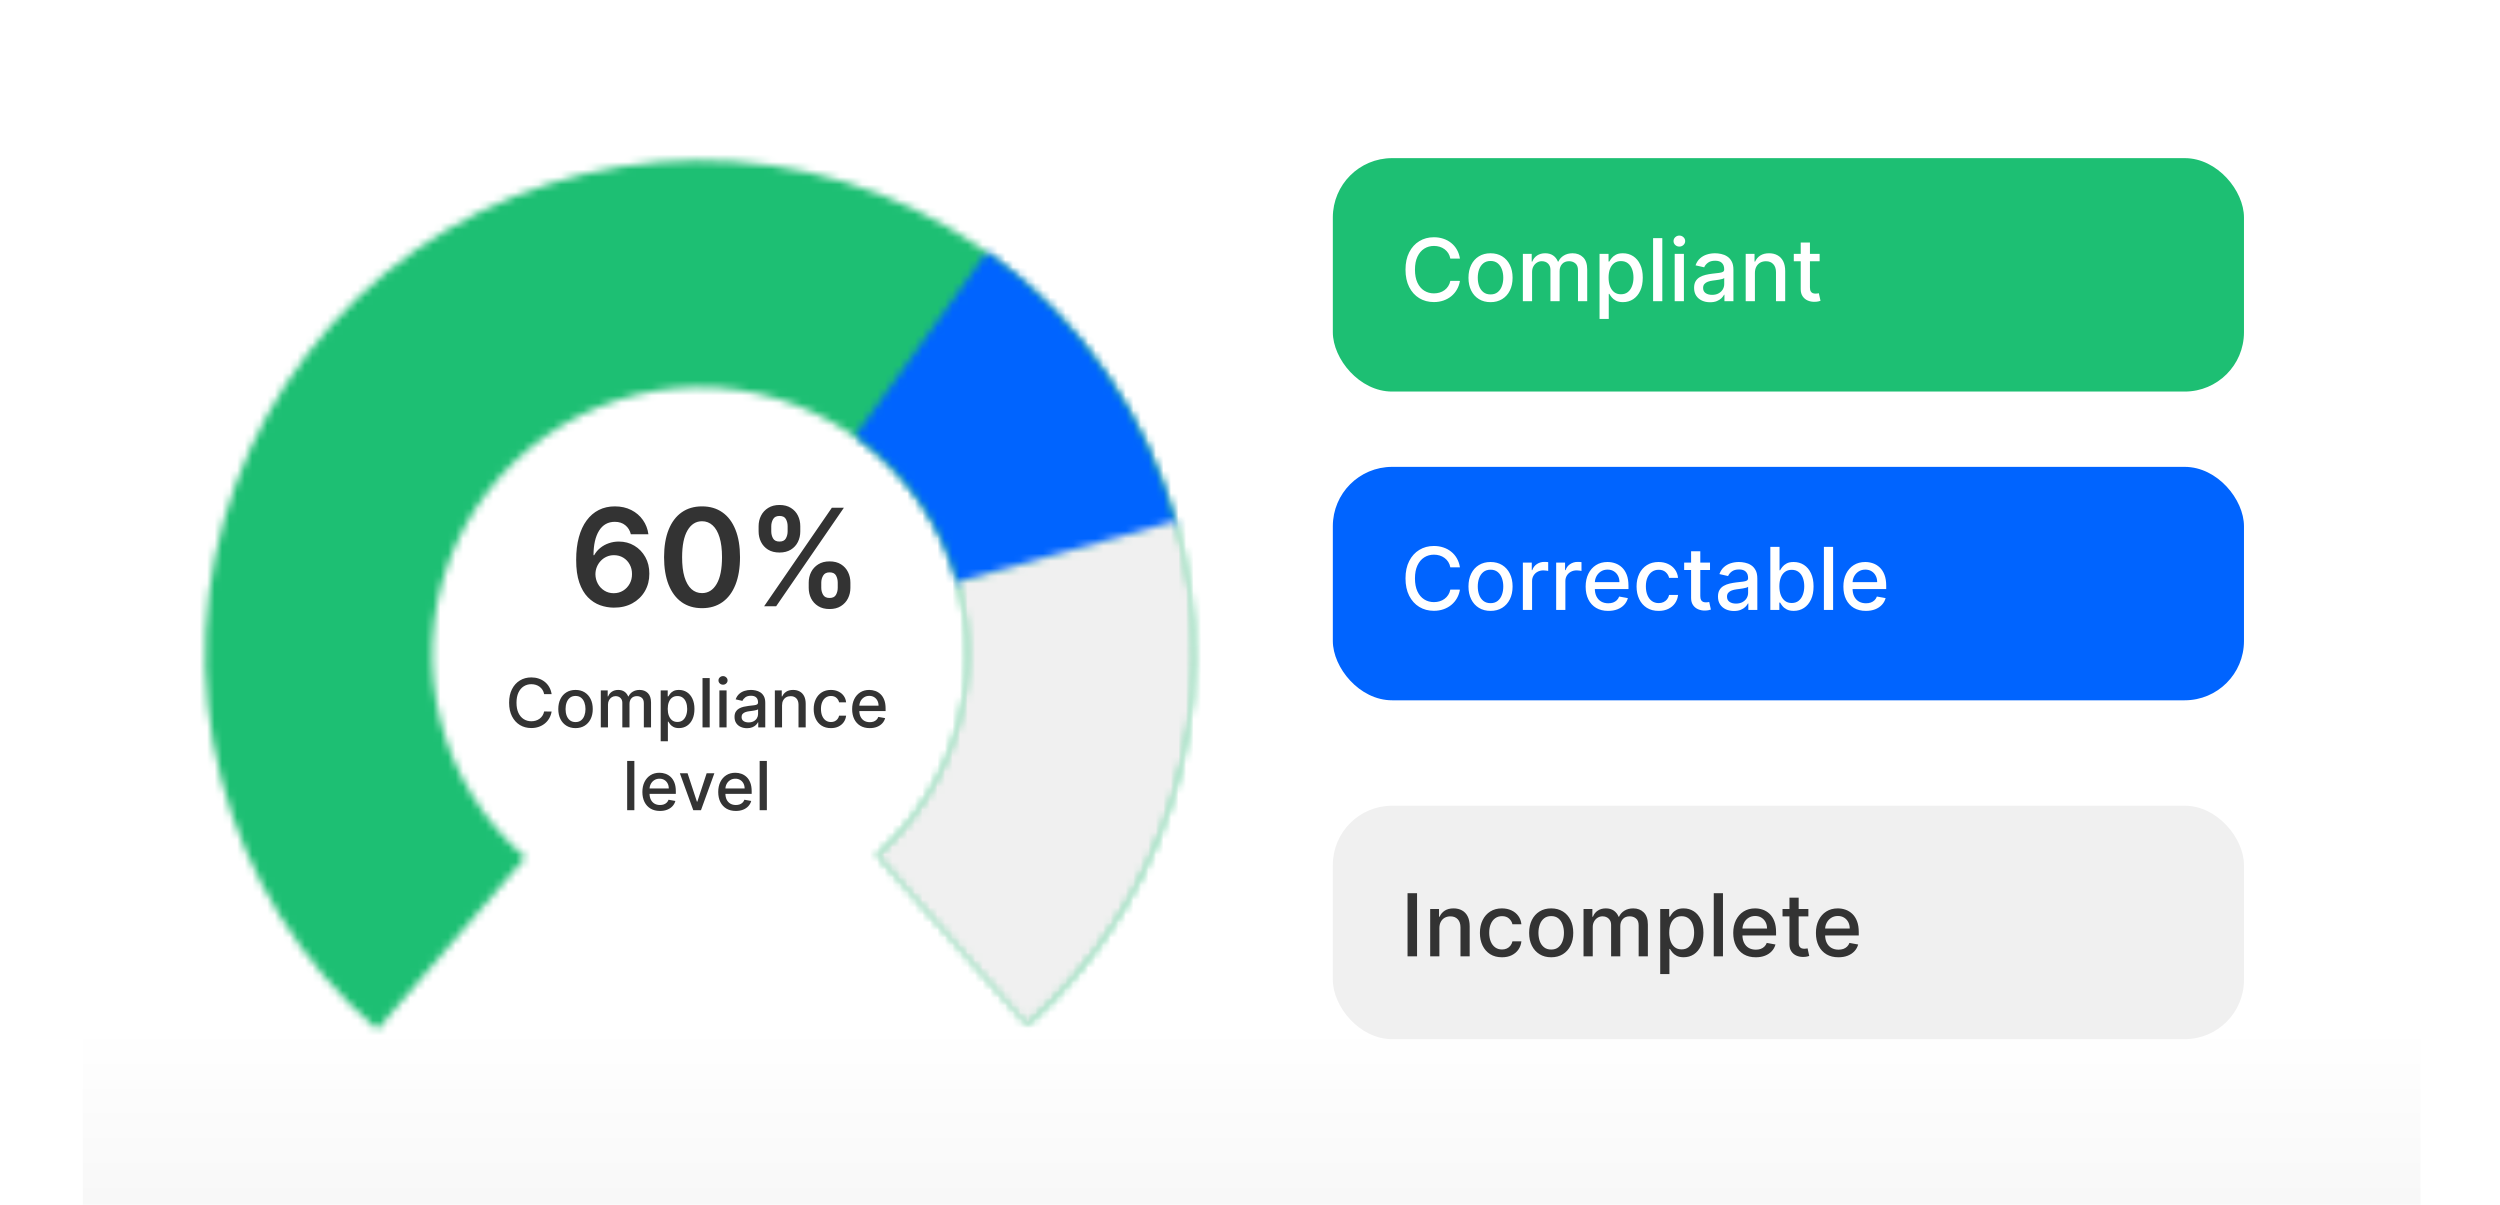
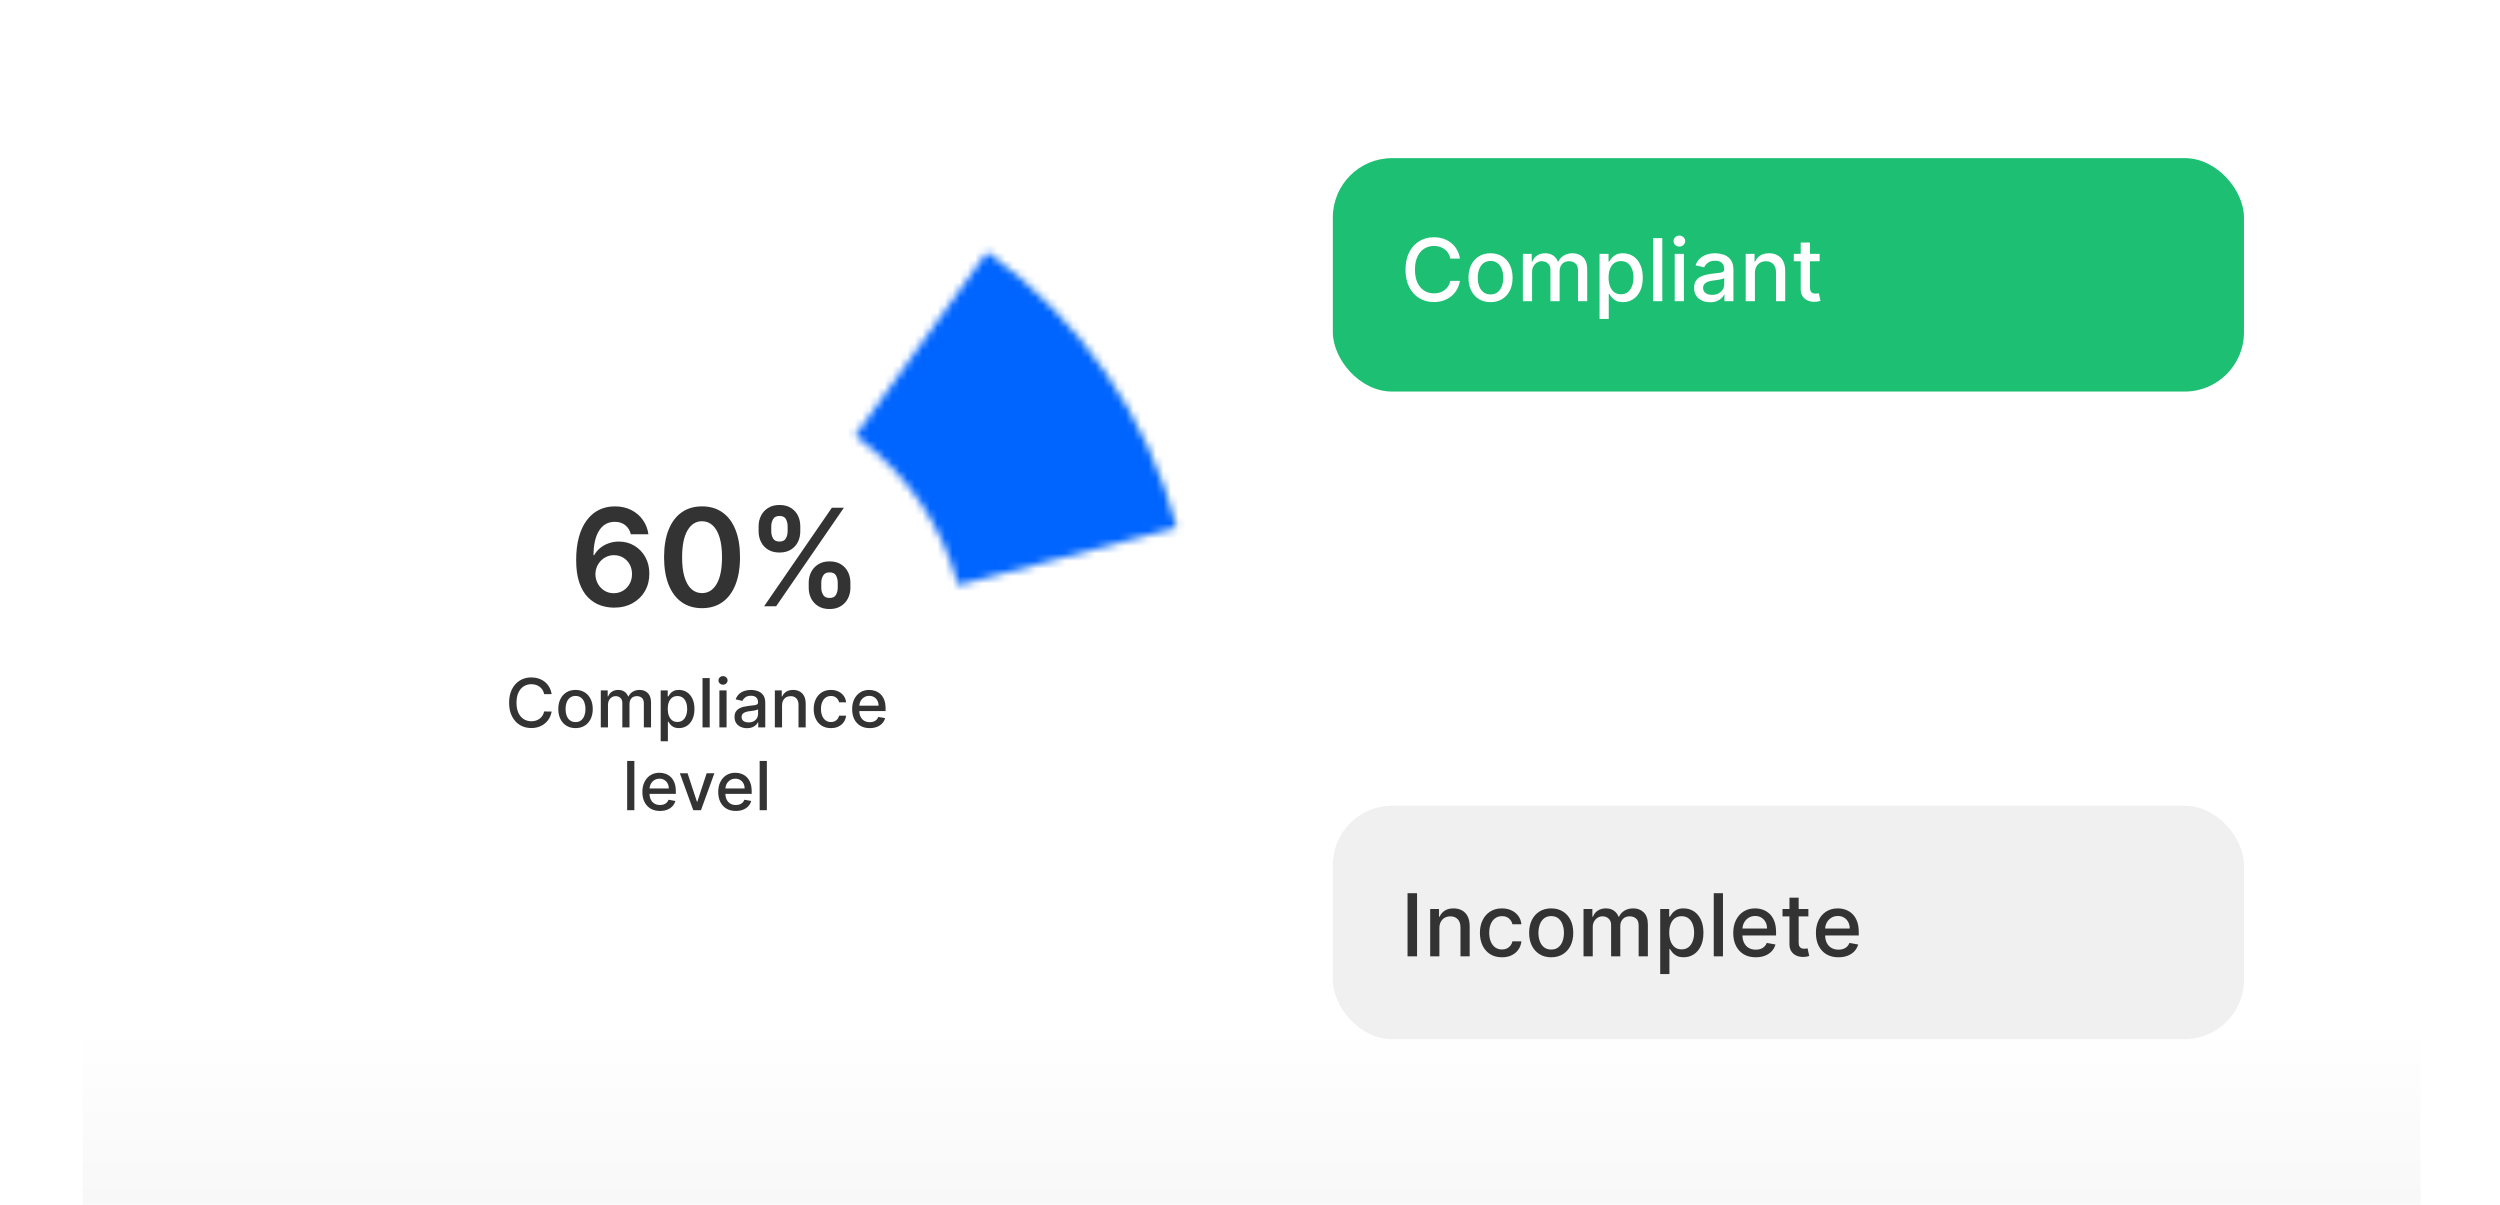
<svg xmlns="http://www.w3.org/2000/svg" width="332" height="160" viewBox="0 0 332 160" fill="none">
  <g filter="url(#filter0_d_2005_294)">
    <path d="M11 17.873C11 13.525 14.525 10 18.873 10L313.57 10C317.918 10 321.443 13.525 321.443 17.873V160H11L11 17.873Z" fill="url(#paint0_linear_2005_294)" />
  </g>
  <rect x="177" y="21" width="121" height="31" rx="7.873" fill="#1DBF73" />
-   <rect x="177" y="62" width="121" height="31" rx="7.873" fill="#0064FF" />
  <rect x="177" y="107" width="121" height="31" rx="7.873" fill="#F0F0F0" />
  <path d="M81.514 80.695C80.888 80.691 80.276 80.582 79.68 80.369C79.083 80.152 78.546 79.8 78.069 79.314C77.591 78.824 77.212 78.174 76.931 77.365C76.65 76.551 76.511 75.543 76.515 74.341C76.515 73.221 76.635 72.221 76.873 71.344C77.112 70.466 77.455 69.724 77.903 69.119C78.35 68.51 78.889 68.045 79.52 67.726C80.155 67.406 80.864 67.246 81.648 67.246C82.471 67.246 83.199 67.408 83.834 67.732C84.474 68.056 84.989 68.499 85.381 69.062C85.773 69.62 86.016 70.251 86.11 70.954H83.777C83.657 70.451 83.412 70.05 83.042 69.752C82.675 69.449 82.211 69.298 81.648 69.298C80.741 69.298 80.042 69.692 79.552 70.481C79.066 71.269 78.821 72.351 78.817 73.728H78.906C79.115 73.353 79.385 73.031 79.718 72.763C80.05 72.494 80.425 72.287 80.843 72.142C81.265 71.993 81.71 71.919 82.179 71.919C82.946 71.919 83.634 72.102 84.243 72.469C84.857 72.835 85.343 73.34 85.701 73.983C86.059 74.623 86.236 75.356 86.231 76.182C86.236 77.043 86.04 77.817 85.643 78.503C85.247 79.184 84.695 79.721 83.988 80.113C83.28 80.505 82.456 80.699 81.514 80.695ZM81.501 78.778C81.966 78.778 82.381 78.665 82.748 78.439C83.114 78.213 83.404 77.908 83.617 77.525C83.83 77.141 83.934 76.711 83.93 76.233C83.934 75.765 83.832 75.341 83.623 74.961C83.419 74.582 83.135 74.282 82.773 74.06C82.411 73.839 81.998 73.728 81.533 73.728C81.188 73.728 80.866 73.794 80.568 73.926C80.27 74.058 80.01 74.241 79.788 74.476C79.567 74.706 79.392 74.974 79.264 75.281C79.14 75.584 79.076 75.907 79.072 76.253C79.076 76.709 79.183 77.128 79.392 77.512C79.601 77.895 79.888 78.202 80.255 78.432C80.621 78.662 81.037 78.778 81.501 78.778ZM93.231 80.765C92.178 80.765 91.275 80.499 90.52 79.966C89.77 79.43 89.193 78.656 88.788 77.646C88.388 76.632 88.187 75.411 88.187 73.983C88.192 72.556 88.394 71.341 88.795 70.34C89.199 69.334 89.777 68.567 90.527 68.039C91.281 67.51 92.182 67.246 93.231 67.246C94.279 67.246 95.18 67.51 95.934 68.039C96.689 68.567 97.266 69.334 97.667 70.34C98.072 71.346 98.274 72.56 98.274 73.983C98.274 75.415 98.072 76.638 97.667 77.653C97.266 78.662 96.689 79.434 95.934 79.966C95.184 80.499 94.283 80.765 93.231 80.765ZM93.231 78.765C94.049 78.765 94.694 78.362 95.167 77.557C95.645 76.747 95.883 75.556 95.883 73.983C95.883 72.944 95.775 72.07 95.557 71.363C95.34 70.655 95.033 70.123 94.637 69.765C94.241 69.403 93.772 69.221 93.231 69.221C92.417 69.221 91.773 69.626 91.3 70.436C90.827 71.241 90.589 72.424 90.584 73.983C90.58 75.028 90.684 75.905 90.897 76.617C91.115 77.329 91.422 77.865 91.818 78.228C92.214 78.586 92.685 78.765 93.231 78.765ZM107.397 78.062V77.371C107.397 76.864 107.504 76.397 107.717 75.971C107.934 75.545 108.249 75.202 108.663 74.942C109.076 74.682 109.577 74.552 110.165 74.552C110.77 74.552 111.277 74.682 111.686 74.942C112.095 75.198 112.404 75.539 112.613 75.965C112.826 76.391 112.933 76.86 112.933 77.371V78.062C112.933 78.569 112.826 79.035 112.613 79.461C112.4 79.888 112.087 80.231 111.673 80.49C111.264 80.751 110.761 80.88 110.165 80.88C109.568 80.88 109.063 80.751 108.65 80.49C108.237 80.231 107.923 79.888 107.71 79.461C107.501 79.035 107.397 78.569 107.397 78.062ZM109.065 77.371V78.062C109.065 78.398 109.146 78.707 109.308 78.988C109.47 79.27 109.756 79.41 110.165 79.41C110.578 79.41 110.862 79.272 111.015 78.995C111.173 78.714 111.251 78.403 111.251 78.062V77.371C111.251 77.03 111.177 76.719 111.028 76.438C110.879 76.153 110.591 76.01 110.165 76.01C109.764 76.01 109.481 76.153 109.315 76.438C109.148 76.719 109.065 77.03 109.065 77.371ZM100.743 70.57V69.88C100.743 69.368 100.852 68.9 101.069 68.474C101.286 68.047 101.602 67.707 102.015 67.451C102.428 67.191 102.929 67.061 103.517 67.061C104.118 67.061 104.623 67.191 105.032 67.451C105.445 67.707 105.756 68.047 105.965 68.474C106.174 68.9 106.278 69.368 106.278 69.88V70.57C106.278 71.082 106.172 71.55 105.959 71.976C105.75 72.398 105.439 72.737 105.026 72.993C104.612 73.248 104.109 73.376 103.517 73.376C102.916 73.376 102.409 73.248 101.996 72.993C101.587 72.737 101.276 72.396 101.062 71.97C100.849 71.544 100.743 71.077 100.743 70.57ZM102.424 69.88V70.57C102.424 70.911 102.503 71.222 102.661 71.503C102.822 71.78 103.108 71.919 103.517 71.919C103.926 71.919 104.207 71.78 104.361 71.503C104.518 71.222 104.597 70.911 104.597 70.57V69.88C104.597 69.539 104.523 69.228 104.374 68.947C104.224 68.661 103.939 68.518 103.517 68.518C103.112 68.518 102.829 68.661 102.667 68.947C102.505 69.232 102.424 69.543 102.424 69.88ZM101.472 80.516L110.472 67.425H112.07L103.07 80.516H101.472Z" fill="#333333" />
  <path d="M193.88 34.346H192.604C192.555 34.073 192.463 33.833 192.33 33.626C192.196 33.418 192.032 33.242 191.839 33.098C191.645 32.953 191.428 32.844 191.188 32.77C190.951 32.697 190.698 32.66 190.431 32.66C189.948 32.66 189.516 32.781 189.134 33.024C188.755 33.267 188.455 33.623 188.234 34.092C188.016 34.561 187.907 35.134 187.907 35.81C187.907 36.492 188.016 37.068 188.234 37.537C188.455 38.006 188.756 38.361 189.138 38.601C189.52 38.841 189.95 38.961 190.427 38.961C190.692 38.961 190.943 38.925 191.18 38.854C191.42 38.781 191.637 38.673 191.83 38.531C192.024 38.389 192.188 38.216 192.321 38.011C192.458 37.804 192.552 37.567 192.604 37.3L193.88 37.304C193.812 37.716 193.68 38.095 193.483 38.441C193.29 38.785 193.04 39.082 192.735 39.333C192.432 39.581 192.085 39.774 191.695 39.91C191.305 40.046 190.88 40.115 190.419 40.115C189.693 40.115 189.047 39.943 188.479 39.599C187.912 39.253 187.465 38.758 187.137 38.114C186.813 37.47 186.651 36.702 186.651 35.81C186.651 34.916 186.814 34.148 187.142 33.507C187.469 32.863 187.916 32.369 188.484 32.026C189.051 31.679 189.696 31.506 190.419 31.506C190.863 31.506 191.278 31.57 191.663 31.698C192.05 31.824 192.398 32.009 192.706 32.255C193.014 32.498 193.269 32.795 193.471 33.147C193.673 33.496 193.809 33.895 193.88 34.346ZM197.942 40.127C197.353 40.127 196.839 39.992 196.4 39.722C195.96 39.452 195.619 39.074 195.377 38.588C195.134 38.103 195.013 37.536 195.013 36.886C195.013 36.234 195.134 35.664 195.377 35.176C195.619 34.688 195.96 34.309 196.4 34.039C196.839 33.769 197.353 33.634 197.942 33.634C198.531 33.634 199.045 33.769 199.485 34.039C199.924 34.309 200.265 34.688 200.507 35.176C200.75 35.664 200.872 36.234 200.872 36.886C200.872 37.536 200.75 38.103 200.507 38.588C200.265 39.074 199.924 39.452 199.485 39.722C199.045 39.992 198.531 40.127 197.942 40.127ZM197.946 39.1C198.328 39.1 198.644 38.999 198.895 38.797C199.146 38.595 199.332 38.327 199.452 37.991C199.575 37.656 199.636 37.286 199.636 36.882C199.636 36.481 199.575 36.113 199.452 35.778C199.332 35.439 199.146 35.168 198.895 34.963C198.644 34.759 198.328 34.657 197.946 34.657C197.562 34.657 197.242 34.759 196.989 34.963C196.738 35.168 196.551 35.439 196.428 35.778C196.308 36.113 196.248 36.481 196.248 36.882C196.248 37.286 196.308 37.656 196.428 37.991C196.551 38.327 196.738 38.595 196.989 38.797C197.242 38.999 197.562 39.1 197.946 39.1ZM202.237 40V33.715H203.411V34.738H203.489C203.62 34.392 203.834 34.122 204.131 33.928C204.429 33.732 204.785 33.634 205.199 33.634C205.619 33.634 205.971 33.732 206.255 33.928C206.541 34.125 206.753 34.395 206.889 34.738H206.955C207.105 34.403 207.343 34.136 207.671 33.936C207.998 33.735 208.388 33.634 208.841 33.634C209.411 33.634 209.876 33.812 210.236 34.17C210.599 34.527 210.78 35.066 210.78 35.786V40H209.557V35.9C209.557 35.475 209.441 35.167 209.209 34.976C208.977 34.785 208.7 34.689 208.378 34.689C207.98 34.689 207.671 34.812 207.45 35.057C207.229 35.3 207.118 35.613 207.118 35.994V40H205.899V35.823C205.899 35.482 205.793 35.208 205.58 35C205.367 34.793 205.09 34.689 204.749 34.689C204.517 34.689 204.303 34.751 204.107 34.873C203.913 34.993 203.756 35.161 203.636 35.377C203.519 35.592 203.46 35.842 203.46 36.125V40H202.237ZM212.42 42.357V33.715H213.615V34.734H213.717C213.788 34.603 213.89 34.452 214.024 34.28C214.157 34.108 214.343 33.958 214.58 33.83C214.817 33.699 215.131 33.634 215.521 33.634C216.029 33.634 216.481 33.762 216.88 34.018C217.278 34.275 217.59 34.644 217.816 35.127C218.046 35.61 218.16 36.191 218.16 36.87C218.16 37.549 218.047 38.132 217.821 38.617C217.594 39.1 217.283 39.472 216.888 39.734C216.492 39.993 216.041 40.123 215.533 40.123C215.152 40.123 214.839 40.059 214.596 39.93C214.356 39.802 214.168 39.652 214.032 39.48C213.895 39.309 213.79 39.156 213.717 39.022H213.643V42.357H212.42ZM213.619 36.858C213.619 37.3 213.683 37.687 213.811 38.02C213.939 38.352 214.125 38.613 214.367 38.801C214.61 38.987 214.907 39.079 215.259 39.079C215.625 39.079 215.93 38.983 216.176 38.789C216.421 38.593 216.607 38.327 216.732 37.991C216.86 37.656 216.925 37.278 216.925 36.858C216.925 36.443 216.862 36.071 216.736 35.741C216.614 35.411 216.428 35.15 216.18 34.959C215.934 34.768 215.628 34.673 215.259 34.673C214.905 34.673 214.605 34.764 214.359 34.947C214.116 35.13 213.932 35.385 213.807 35.712C213.681 36.039 213.619 36.421 213.619 36.858ZM220.754 31.621V40H219.531V31.621H220.754ZM222.4 40V33.715H223.623V40H222.4ZM223.018 32.746C222.805 32.746 222.622 32.675 222.47 32.533C222.32 32.389 222.245 32.217 222.245 32.017C222.245 31.816 222.32 31.644 222.47 31.502C222.622 31.357 222.805 31.285 223.018 31.285C223.231 31.285 223.412 31.357 223.562 31.502C223.715 31.644 223.791 31.816 223.791 32.017C223.791 32.217 223.715 32.389 223.562 32.533C223.412 32.675 223.231 32.746 223.018 32.746ZM227.098 40.139C226.7 40.139 226.34 40.066 226.018 39.918C225.696 39.768 225.441 39.551 225.253 39.268C225.067 38.984 224.975 38.636 224.975 38.224C224.975 37.87 225.043 37.578 225.179 37.349C225.316 37.12 225.5 36.938 225.731 36.804C225.963 36.671 226.222 36.57 226.509 36.502C226.795 36.434 227.087 36.382 227.384 36.346C227.761 36.303 228.066 36.267 228.301 36.24C228.536 36.21 228.706 36.162 228.812 36.097C228.919 36.031 228.972 35.925 228.972 35.778V35.749C228.972 35.392 228.871 35.115 228.669 34.918C228.47 34.722 228.173 34.624 227.777 34.624C227.365 34.624 227.041 34.715 226.803 34.898C226.569 35.078 226.407 35.278 226.317 35.499L225.167 35.237C225.303 34.856 225.502 34.547 225.764 34.313C226.029 34.075 226.333 33.904 226.677 33.797C227.02 33.688 227.382 33.634 227.761 33.634C228.012 33.634 228.278 33.664 228.559 33.724C228.842 33.781 229.107 33.887 229.352 34.043C229.601 34.198 229.804 34.421 229.962 34.71C230.12 34.996 230.199 35.368 230.199 35.827V40H229.005V39.141H228.956C228.876 39.299 228.758 39.455 228.6 39.607C228.441 39.76 228.238 39.887 227.99 39.988C227.742 40.089 227.444 40.139 227.098 40.139ZM227.364 39.157C227.702 39.157 227.991 39.09 228.231 38.957C228.474 38.823 228.658 38.648 228.784 38.433C228.912 38.215 228.976 37.981 228.976 37.733V36.923C228.932 36.967 228.848 37.008 228.722 37.046C228.6 37.081 228.459 37.113 228.301 37.14C228.143 37.165 227.989 37.188 227.839 37.21C227.689 37.229 227.563 37.245 227.462 37.259C227.225 37.289 227.008 37.339 226.812 37.41C226.618 37.481 226.462 37.583 226.345 37.717C226.231 37.848 226.173 38.022 226.173 38.241C226.173 38.543 226.285 38.773 226.509 38.928C226.733 39.081 227.018 39.157 227.364 39.157ZM233.052 36.269V40H231.829V33.715H233.003V34.738H233.081C233.225 34.406 233.452 34.138 233.76 33.936C234.071 33.735 234.462 33.634 234.934 33.634C235.363 33.634 235.738 33.724 236.059 33.904C236.381 34.081 236.631 34.346 236.808 34.697C236.985 35.049 237.074 35.484 237.074 36.003V40H235.851V36.15C235.851 35.694 235.732 35.338 235.495 35.082C235.258 34.823 234.932 34.693 234.517 34.693C234.233 34.693 233.981 34.755 233.76 34.877C233.542 35 233.369 35.18 233.24 35.417C233.115 35.652 233.052 35.936 233.052 36.269ZM241.648 33.715V34.697H238.216V33.715H241.648ZM239.136 32.21H240.36V38.155C240.36 38.392 240.395 38.571 240.466 38.691C240.537 38.808 240.628 38.889 240.74 38.932C240.855 38.973 240.979 38.993 241.112 38.993C241.211 38.993 241.297 38.987 241.37 38.973C241.444 38.959 241.501 38.949 241.542 38.94L241.763 39.951C241.692 39.978 241.591 40.005 241.46 40.033C241.329 40.063 241.166 40.079 240.969 40.082C240.647 40.087 240.347 40.03 240.069 39.91C239.791 39.79 239.566 39.605 239.394 39.353C239.222 39.103 239.136 38.788 239.136 38.408V32.21Z" fill="white" />
  <path d="M193.88 75.346H192.604C192.555 75.073 192.463 74.833 192.33 74.626C192.196 74.418 192.032 74.242 191.839 74.098C191.645 73.953 191.428 73.844 191.188 73.77C190.951 73.697 190.698 73.66 190.431 73.66C189.948 73.66 189.516 73.781 189.134 74.024C188.755 74.267 188.455 74.623 188.234 75.092C188.016 75.561 187.907 76.134 187.907 76.81C187.907 77.492 188.016 78.068 188.234 78.537C188.455 79.006 188.756 79.361 189.138 79.601C189.52 79.841 189.95 79.961 190.427 79.961C190.692 79.961 190.943 79.925 191.18 79.854C191.42 79.781 191.637 79.673 191.83 79.531C192.024 79.389 192.188 79.216 192.321 79.011C192.458 78.804 192.552 78.567 192.604 78.3L193.88 78.304C193.812 78.716 193.68 79.095 193.483 79.441C193.29 79.785 193.04 80.082 192.735 80.333C192.432 80.581 192.085 80.774 191.695 80.91C191.305 81.046 190.88 81.115 190.419 81.115C189.693 81.115 189.047 80.943 188.479 80.599C187.912 80.253 187.465 79.757 187.137 79.114C186.813 78.47 186.651 77.702 186.651 76.81C186.651 75.916 186.814 75.148 187.142 74.507C187.469 73.863 187.916 73.369 188.484 73.026C189.051 72.679 189.696 72.506 190.419 72.506C190.863 72.506 191.278 72.57 191.663 72.698C192.05 72.824 192.398 73.009 192.706 73.255C193.014 73.498 193.269 73.795 193.471 74.147C193.673 74.496 193.809 74.895 193.88 75.346ZM197.942 81.127C197.353 81.127 196.839 80.992 196.4 80.722C195.96 80.452 195.619 80.074 195.377 79.588C195.134 79.103 195.013 78.536 195.013 77.886C195.013 77.234 195.134 76.664 195.377 76.176C195.619 75.688 195.96 75.309 196.4 75.039C196.839 74.769 197.353 74.634 197.942 74.634C198.531 74.634 199.045 74.769 199.485 75.039C199.924 75.309 200.265 75.688 200.507 76.176C200.75 76.664 200.872 77.234 200.872 77.886C200.872 78.536 200.75 79.103 200.507 79.588C200.265 80.074 199.924 80.452 199.485 80.722C199.045 80.992 198.531 81.127 197.942 81.127ZM197.946 80.1C198.328 80.1 198.644 79.999 198.895 79.797C199.146 79.595 199.332 79.327 199.452 78.991C199.575 78.656 199.636 78.286 199.636 77.882C199.636 77.481 199.575 77.113 199.452 76.778C199.332 76.439 199.146 76.168 198.895 75.963C198.644 75.759 198.328 75.656 197.946 75.656C197.562 75.656 197.242 75.759 196.989 75.963C196.738 76.168 196.551 76.439 196.428 76.778C196.308 77.113 196.248 77.481 196.248 77.882C196.248 78.286 196.308 78.656 196.428 78.991C196.551 79.327 196.738 79.595 196.989 79.797C197.242 79.999 197.562 80.1 197.946 80.1ZM202.237 81V74.716H203.42V75.714H203.485C203.6 75.376 203.801 75.11 204.091 74.916C204.382 74.72 204.712 74.621 205.081 74.621C205.157 74.621 205.247 74.624 205.351 74.629C205.457 74.635 205.54 74.642 205.6 74.65V75.82C205.551 75.806 205.464 75.791 205.338 75.775C205.213 75.756 205.088 75.746 204.962 75.746C204.673 75.746 204.415 75.808 204.189 75.931C203.965 76.051 203.788 76.218 203.657 76.434C203.526 76.647 203.46 76.889 203.46 77.162V81H202.237ZM206.659 81V74.716H207.841V75.714H207.907C208.021 75.376 208.223 75.11 208.512 74.916C208.804 74.72 209.134 74.621 209.503 74.621C209.579 74.621 209.669 74.624 209.773 74.629C209.879 74.635 209.962 74.642 210.022 74.65V75.82C209.973 75.806 209.886 75.791 209.76 75.775C209.635 75.756 209.509 75.746 209.384 75.746C209.095 75.746 208.837 75.808 208.611 75.931C208.387 76.051 208.21 76.218 208.079 76.434C207.948 76.647 207.882 76.889 207.882 77.162V81H206.659ZM213.564 81.127C212.945 81.127 212.412 80.995 211.965 80.73C211.52 80.463 211.176 80.088 210.934 79.605C210.694 79.119 210.574 78.551 210.574 77.899C210.574 77.255 210.694 76.688 210.934 76.197C211.176 75.706 211.515 75.322 211.948 75.047C212.385 74.771 212.895 74.634 213.478 74.634C213.833 74.634 214.177 74.692 214.51 74.81C214.842 74.927 215.141 75.111 215.406 75.362C215.67 75.613 215.879 75.939 216.032 76.34C216.184 76.738 216.261 77.222 216.261 77.792V78.226H211.265V77.309H215.062C215.062 76.988 214.996 76.703 214.865 76.454C214.735 76.203 214.55 76.006 214.313 75.861C214.079 75.716 213.803 75.644 213.487 75.644C213.143 75.644 212.843 75.729 212.587 75.898C212.333 76.064 212.136 76.282 211.997 76.552C211.861 76.82 211.793 77.11 211.793 77.424V78.14C211.793 78.56 211.866 78.917 212.014 79.212C212.164 79.507 212.372 79.732 212.64 79.887C212.907 80.04 213.219 80.116 213.577 80.116C213.809 80.116 214.02 80.084 214.211 80.018C214.402 79.95 214.567 79.849 214.706 79.715C214.845 79.582 214.951 79.417 215.025 79.22L216.183 79.429C216.09 79.77 215.924 80.069 215.684 80.325C215.446 80.579 215.148 80.776 214.788 80.918C214.43 81.057 214.023 81.127 213.564 81.127ZM220.265 81.127C219.657 81.127 219.133 80.989 218.694 80.714C218.258 80.435 217.922 80.052 217.688 79.564C217.453 79.076 217.336 78.516 217.336 77.886C217.336 77.248 217.456 76.685 217.696 76.197C217.936 75.706 218.274 75.322 218.71 75.047C219.147 74.771 219.661 74.634 220.253 74.634C220.73 74.634 221.156 74.722 221.53 74.9C221.903 75.074 222.205 75.32 222.434 75.636C222.666 75.953 222.803 76.322 222.847 76.745H221.656C221.591 76.45 221.441 76.197 221.206 75.984C220.974 75.771 220.663 75.665 220.273 75.665C219.932 75.665 219.634 75.755 219.377 75.935C219.124 76.112 218.926 76.366 218.784 76.696C218.642 77.023 218.571 77.41 218.571 77.858C218.571 78.316 218.641 78.712 218.78 79.044C218.919 79.377 219.116 79.635 219.369 79.818C219.626 80 219.927 80.092 220.273 80.092C220.505 80.092 220.715 80.049 220.904 79.965C221.094 79.878 221.254 79.754 221.382 79.593C221.513 79.432 221.605 79.238 221.656 79.011H222.847C222.803 79.418 222.671 79.781 222.45 80.1C222.229 80.419 221.933 80.67 221.562 80.853C221.194 81.035 220.762 81.127 220.265 81.127ZM227.089 74.716V75.697H223.656V74.716H227.089ZM224.577 73.21H225.8V79.155C225.8 79.392 225.835 79.571 225.906 79.691C225.977 79.808 226.069 79.888 226.181 79.932C226.295 79.973 226.419 79.993 226.553 79.993C226.651 79.993 226.737 79.987 226.811 79.973C226.884 79.959 226.942 79.948 226.982 79.94L227.203 80.951C227.132 80.978 227.032 81.005 226.901 81.033C226.77 81.063 226.606 81.079 226.41 81.082C226.088 81.087 225.788 81.03 225.51 80.91C225.231 80.79 225.006 80.605 224.834 80.353C224.663 80.103 224.577 79.788 224.577 79.408V73.21ZM230.271 81.139C229.873 81.139 229.513 81.066 229.191 80.918C228.869 80.768 228.614 80.551 228.426 80.268C228.24 79.984 228.148 79.636 228.148 79.224C228.148 78.87 228.216 78.578 228.352 78.349C228.488 78.12 228.673 77.938 228.904 77.805C229.136 77.671 229.395 77.57 229.682 77.502C229.968 77.434 230.26 77.382 230.557 77.346C230.934 77.303 231.239 77.267 231.474 77.24C231.708 77.21 231.879 77.162 231.985 77.097C232.092 77.031 232.145 76.925 232.145 76.778V76.749C232.145 76.392 232.044 76.115 231.842 75.918C231.643 75.722 231.346 75.624 230.95 75.624C230.538 75.624 230.214 75.715 229.976 75.898C229.742 76.078 229.58 76.278 229.49 76.499L228.34 76.237C228.476 75.856 228.675 75.547 228.937 75.313C229.202 75.076 229.506 74.904 229.85 74.797C230.193 74.688 230.555 74.634 230.934 74.634C231.185 74.634 231.451 74.664 231.732 74.724C232.015 74.781 232.28 74.887 232.525 75.043C232.774 75.198 232.977 75.421 233.135 75.71C233.293 75.996 233.372 76.368 233.372 76.827V81H232.178V80.141H232.129C232.049 80.299 231.931 80.454 231.773 80.607C231.614 80.76 231.411 80.887 231.163 80.988C230.915 81.089 230.617 81.139 230.271 81.139ZM230.537 80.157C230.875 80.157 231.164 80.09 231.404 79.957C231.647 79.823 231.831 79.648 231.957 79.433C232.085 79.215 232.149 78.981 232.149 78.733V77.923C232.105 77.967 232.021 78.008 231.895 78.046C231.773 78.081 231.632 78.113 231.474 78.14C231.316 78.165 231.162 78.188 231.012 78.21C230.862 78.229 230.736 78.245 230.635 78.259C230.398 78.289 230.181 78.339 229.985 78.41C229.791 78.481 229.635 78.583 229.518 78.717C229.404 78.848 229.346 79.022 229.346 79.241C229.346 79.543 229.458 79.773 229.682 79.928C229.905 80.081 230.191 80.157 230.537 80.157ZM235.1 81V72.621H236.323V75.734H236.397C236.468 75.603 236.57 75.452 236.704 75.28C236.838 75.108 237.023 74.958 237.26 74.83C237.498 74.699 237.811 74.634 238.201 74.634C238.709 74.634 239.161 74.762 239.56 75.018C239.958 75.275 240.27 75.644 240.497 76.127C240.726 76.61 240.84 77.191 240.84 77.87C240.84 78.549 240.727 79.132 240.501 79.617C240.274 80.1 239.963 80.472 239.568 80.734C239.172 80.993 238.721 81.123 238.214 81.123C237.832 81.123 237.519 81.059 237.277 80.93C237.037 80.802 236.848 80.652 236.712 80.48C236.576 80.308 236.471 80.156 236.397 80.022H236.295V81H235.1ZM236.299 77.858C236.299 78.3 236.363 78.687 236.491 79.02C236.619 79.353 236.805 79.613 237.048 79.801C237.29 79.987 237.588 80.079 237.939 80.079C238.305 80.079 238.61 79.983 238.856 79.789C239.101 79.593 239.287 79.327 239.412 78.991C239.541 78.656 239.605 78.278 239.605 77.858C239.605 77.443 239.542 77.071 239.417 76.741C239.294 76.411 239.108 76.15 238.86 75.959C238.615 75.768 238.308 75.673 237.939 75.673C237.585 75.673 237.285 75.764 237.039 75.947C236.797 76.13 236.612 76.385 236.487 76.712C236.362 77.039 236.299 77.421 236.299 77.858ZM243.437 72.621V81H242.214V72.621H243.437ZM247.792 81.127C247.173 81.127 246.639 80.995 246.192 80.73C245.747 80.463 245.404 80.088 245.161 79.605C244.921 79.119 244.801 78.551 244.801 77.899C244.801 77.255 244.921 76.688 245.161 76.197C245.404 75.706 245.742 75.322 246.176 75.047C246.612 74.771 247.122 74.634 247.706 74.634C248.06 74.634 248.404 74.692 248.737 74.81C249.07 74.927 249.368 75.111 249.633 75.362C249.898 75.613 250.106 75.939 250.259 76.34C250.412 76.738 250.488 77.222 250.488 77.792V78.226H245.492V77.309H249.289C249.289 76.988 249.224 76.703 249.093 76.454C248.962 76.203 248.778 76.006 248.541 75.861C248.306 75.716 248.03 75.644 247.714 75.644C247.37 75.644 247.07 75.729 246.814 75.898C246.56 76.064 246.364 76.282 246.225 76.552C246.088 76.82 246.02 77.11 246.02 77.424V78.14C246.02 78.56 246.094 78.917 246.241 79.212C246.391 79.507 246.6 79.732 246.867 79.887C247.134 80.04 247.447 80.116 247.804 80.116C248.036 80.116 248.247 80.084 248.438 80.018C248.629 79.95 248.794 79.849 248.933 79.715C249.072 79.582 249.179 79.417 249.252 79.22L250.41 79.429C250.318 79.77 250.151 80.069 249.911 80.325C249.674 80.579 249.375 80.776 249.015 80.918C248.658 81.057 248.25 81.127 247.792 81.127Z" fill="white" />
  <path d="M188.185 118.621V127H186.921V118.621H188.185ZM191.151 123.269V127H189.928V120.715H191.102V121.738H191.18C191.324 121.406 191.551 121.138 191.859 120.936C192.17 120.735 192.561 120.634 193.033 120.634C193.462 120.634 193.837 120.724 194.158 120.904C194.48 121.081 194.73 121.346 194.907 121.697C195.084 122.049 195.173 122.484 195.173 123.003V127H193.95V123.15C193.95 122.694 193.831 122.338 193.594 122.082C193.357 121.823 193.031 121.693 192.616 121.693C192.332 121.693 192.08 121.755 191.859 121.877C191.641 122 191.468 122.18 191.339 122.418C191.214 122.652 191.151 122.936 191.151 123.269ZM199.461 127.127C198.853 127.127 198.329 126.989 197.89 126.714C197.453 126.435 197.118 126.052 196.883 125.564C196.649 125.076 196.532 124.516 196.532 123.886C196.532 123.248 196.652 122.685 196.892 122.197C197.132 121.706 197.47 121.322 197.906 121.047C198.343 120.771 198.857 120.634 199.449 120.634C199.926 120.634 200.352 120.722 200.725 120.9C201.099 121.074 201.4 121.32 201.63 121.636C201.861 121.952 201.999 122.322 202.043 122.745H200.852C200.787 122.45 200.637 122.197 200.402 121.984C200.17 121.771 199.859 121.665 199.469 121.665C199.128 121.665 198.83 121.755 198.573 121.935C198.319 122.112 198.122 122.366 197.98 122.696C197.838 123.023 197.767 123.41 197.767 123.858C197.767 124.316 197.837 124.711 197.976 125.044C198.115 125.377 198.311 125.635 198.565 125.818C198.821 126 199.123 126.092 199.469 126.092C199.701 126.092 199.911 126.049 200.099 125.965C200.29 125.878 200.45 125.753 200.578 125.593C200.709 125.432 200.8 125.238 200.852 125.012H202.043C201.999 125.418 201.867 125.781 201.646 126.1C201.425 126.419 201.129 126.67 200.758 126.853C200.39 127.035 199.957 127.127 199.461 127.127ZM205.998 127.127C205.409 127.127 204.895 126.992 204.456 126.722C204.017 126.452 203.676 126.074 203.433 125.588C203.19 125.103 203.069 124.536 203.069 123.886C203.069 123.234 203.19 122.664 203.433 122.176C203.676 121.688 204.017 121.309 204.456 121.039C204.895 120.769 205.409 120.634 205.998 120.634C206.587 120.634 207.102 120.769 207.541 121.039C207.98 121.309 208.321 121.688 208.564 122.176C208.806 122.664 208.928 123.234 208.928 123.886C208.928 124.536 208.806 125.103 208.564 125.588C208.321 126.074 207.98 126.452 207.541 126.722C207.102 126.992 206.587 127.127 205.998 127.127ZM206.002 126.1C206.384 126.1 206.701 125.999 206.952 125.797C207.202 125.595 207.388 125.327 207.508 124.991C207.631 124.656 207.692 124.286 207.692 123.882C207.692 123.481 207.631 123.113 207.508 122.778C207.388 122.439 207.202 122.168 206.952 121.963C206.701 121.759 206.384 121.657 206.002 121.657C205.618 121.657 205.299 121.759 205.045 121.963C204.794 122.168 204.607 122.439 204.484 122.778C204.364 123.113 204.304 123.481 204.304 123.882C204.304 124.286 204.364 124.656 204.484 124.991C204.607 125.327 204.794 125.595 205.045 125.797C205.299 125.999 205.618 126.1 206.002 126.1ZM210.293 127V120.715H211.468V121.738H211.545C211.676 121.392 211.89 121.122 212.188 120.928C212.485 120.732 212.841 120.634 213.255 120.634C213.676 120.634 214.027 120.732 214.311 120.928C214.598 121.125 214.809 121.395 214.945 121.738H215.011C215.161 121.403 215.399 121.136 215.727 120.936C216.054 120.735 216.444 120.634 216.897 120.634C217.467 120.634 217.932 120.812 218.292 121.17C218.655 121.527 218.836 122.066 218.836 122.786V127H217.613V122.9C217.613 122.475 217.497 122.167 217.265 121.976C217.033 121.785 216.756 121.689 216.435 121.689C216.036 121.689 215.727 121.812 215.506 122.057C215.285 122.3 215.174 122.613 215.174 122.994V127H213.955V122.823C213.955 122.482 213.849 122.207 213.636 122C213.423 121.793 213.146 121.689 212.805 121.689C212.574 121.689 212.359 121.751 212.163 121.873C211.969 121.993 211.813 122.161 211.693 122.377C211.575 122.592 211.517 122.842 211.517 123.125V127H210.293ZM220.476 129.357V120.715H221.671V121.734H221.773C221.844 121.603 221.946 121.452 222.08 121.28C222.213 121.108 222.399 120.958 222.636 120.83C222.874 120.699 223.187 120.634 223.577 120.634C224.085 120.634 224.537 120.762 224.936 121.018C225.334 121.275 225.646 121.644 225.873 122.127C226.102 122.61 226.216 123.191 226.216 123.87C226.216 124.549 226.103 125.132 225.877 125.617C225.65 126.1 225.339 126.472 224.944 126.734C224.548 126.993 224.097 127.123 223.59 127.123C223.208 127.123 222.895 127.059 222.653 126.93C222.413 126.802 222.224 126.652 222.088 126.48C221.952 126.309 221.847 126.156 221.773 126.022H221.699V129.357H220.476ZM221.675 123.858C221.675 124.3 221.739 124.687 221.867 125.02C221.995 125.352 222.181 125.613 222.424 125.801C222.666 125.987 222.964 126.079 223.315 126.079C223.681 126.079 223.986 125.983 224.232 125.789C224.477 125.593 224.663 125.327 224.788 124.991C224.917 124.656 224.981 124.278 224.981 123.858C224.981 123.443 224.918 123.071 224.792 122.741C224.67 122.411 224.484 122.15 224.236 121.959C223.991 121.768 223.684 121.673 223.315 121.673C222.961 121.673 222.661 121.764 222.415 121.947C222.173 122.13 221.988 122.385 221.863 122.712C221.737 123.039 221.675 123.421 221.675 123.858ZM228.81 118.621V127H227.587V118.621H228.81ZM233.165 127.127C232.546 127.127 232.012 126.995 231.565 126.73C231.12 126.463 230.777 126.088 230.534 125.605C230.294 125.119 230.174 124.551 230.174 123.899C230.174 123.255 230.294 122.688 230.534 122.197C230.777 121.706 231.115 121.322 231.549 121.047C231.985 120.771 232.495 120.634 233.079 120.634C233.433 120.634 233.777 120.692 234.11 120.81C234.443 120.927 234.741 121.111 235.006 121.362C235.27 121.613 235.479 121.939 235.632 122.34C235.785 122.738 235.861 123.222 235.861 123.792V124.226H230.865V123.309H234.662C234.662 122.988 234.597 122.703 234.466 122.454C234.335 122.203 234.151 122.006 233.913 121.861C233.679 121.717 233.403 121.644 233.087 121.644C232.743 121.644 232.443 121.729 232.187 121.898C231.933 122.064 231.737 122.283 231.598 122.553C231.461 122.82 231.393 123.11 231.393 123.424V124.14C231.393 124.56 231.467 124.917 231.614 125.212C231.764 125.507 231.973 125.732 232.24 125.887C232.507 126.04 232.82 126.116 233.177 126.116C233.409 126.116 233.62 126.084 233.811 126.018C234.002 125.95 234.167 125.849 234.306 125.715C234.445 125.582 234.552 125.417 234.625 125.22L235.783 125.429C235.691 125.77 235.524 126.069 235.284 126.325C235.047 126.579 234.748 126.776 234.388 126.918C234.031 127.057 233.623 127.127 233.165 127.127ZM240.152 120.715V121.697H236.719V120.715H240.152ZM237.64 119.21H238.863V125.155C238.863 125.392 238.899 125.571 238.97 125.691C239.04 125.808 239.132 125.888 239.244 125.932C239.358 125.973 239.482 125.993 239.616 125.993C239.714 125.993 239.8 125.987 239.874 125.973C239.947 125.959 240.005 125.948 240.046 125.94L240.267 126.951C240.196 126.978 240.095 127.005 239.964 127.033C239.833 127.063 239.669 127.079 239.473 127.082C239.151 127.087 238.851 127.03 238.573 126.91C238.294 126.79 238.069 126.604 237.898 126.354C237.726 126.103 237.64 125.788 237.64 125.408V119.21ZM244.146 127.127C243.527 127.127 242.994 126.995 242.546 126.73C242.102 126.463 241.758 126.088 241.515 125.605C241.275 125.119 241.155 124.551 241.155 123.899C241.155 123.255 241.275 122.688 241.515 122.197C241.758 121.706 242.096 121.322 242.53 121.047C242.967 120.771 243.477 120.634 244.06 120.634C244.415 120.634 244.759 120.692 245.091 120.81C245.424 120.927 245.723 121.111 245.987 121.362C246.252 121.613 246.461 121.939 246.613 122.34C246.766 122.738 246.843 123.222 246.843 123.792V124.226H241.847V123.309H245.644C245.644 122.988 245.578 122.703 245.447 122.454C245.316 122.203 245.132 122.006 244.895 121.861C244.66 121.717 244.385 121.644 244.069 121.644C243.725 121.644 243.425 121.729 243.168 121.898C242.915 122.064 242.718 122.283 242.579 122.553C242.443 122.82 242.375 123.11 242.375 123.424V124.14C242.375 124.56 242.448 124.917 242.596 125.212C242.746 125.507 242.954 125.732 243.222 125.887C243.489 126.04 243.801 126.116 244.159 126.116C244.39 126.116 244.602 126.084 244.793 126.018C244.984 125.95 245.149 125.849 245.288 125.715C245.427 125.582 245.533 125.417 245.607 125.22L246.765 125.429C246.672 125.77 246.506 126.069 246.266 126.325C246.028 126.579 245.73 126.776 245.37 126.918C245.012 127.057 244.605 127.127 244.146 127.127Z" fill="#333333" />
  <path d="M73.257 92.178H72.26C72.221 91.965 72.15 91.778 72.046 91.616C71.941 91.454 71.813 91.316 71.662 91.203C71.511 91.09 71.341 91.005 71.154 90.948C70.969 90.89 70.772 90.861 70.563 90.861C70.186 90.861 69.848 90.956 69.549 91.146C69.253 91.335 69.019 91.613 68.846 91.98C68.676 92.346 68.591 92.794 68.591 93.322C68.591 93.855 68.676 94.305 68.846 94.671C69.019 95.037 69.254 95.314 69.553 95.502C69.851 95.689 70.187 95.783 70.559 95.783C70.766 95.783 70.962 95.755 71.147 95.7C71.335 95.643 71.504 95.558 71.656 95.448C71.807 95.337 71.935 95.201 72.039 95.042C72.146 94.88 72.219 94.694 72.26 94.486L73.257 94.489C73.204 94.811 73.1 95.107 72.947 95.377C72.796 95.646 72.601 95.878 72.362 96.074C72.126 96.268 71.855 96.418 71.55 96.525C71.246 96.631 70.913 96.684 70.553 96.684C69.986 96.684 69.481 96.55 69.038 96.282C68.595 96.011 68.246 95.624 67.99 95.122C67.736 94.619 67.609 94.019 67.609 93.322C67.609 92.623 67.737 92.024 67.993 91.523C68.249 91.02 68.598 90.634 69.041 90.366C69.484 90.095 69.989 89.96 70.553 89.96C70.9 89.96 71.224 90.01 71.525 90.11C71.827 90.208 72.099 90.353 72.34 90.545C72.58 90.734 72.78 90.967 72.937 91.242C73.095 91.514 73.201 91.826 73.257 92.178ZM76.43 96.694C75.969 96.694 75.568 96.589 75.225 96.378C74.882 96.167 74.615 95.872 74.426 95.492C74.236 95.113 74.141 94.67 74.141 94.163C74.141 93.654 74.236 93.208 74.426 92.827C74.615 92.445 74.882 92.149 75.225 91.938C75.568 91.727 75.969 91.622 76.43 91.622C76.89 91.622 77.292 91.727 77.635 91.938C77.978 92.149 78.244 92.445 78.434 92.827C78.623 93.208 78.718 93.654 78.718 94.163C78.718 94.67 78.623 95.113 78.434 95.492C78.244 95.872 77.978 96.167 77.635 96.378C77.292 96.589 76.89 96.694 76.43 96.694ZM76.433 95.892C76.731 95.892 76.978 95.813 77.174 95.655C77.371 95.498 77.515 95.288 77.609 95.026C77.705 94.764 77.753 94.475 77.753 94.16C77.753 93.846 77.705 93.559 77.609 93.297C77.515 93.032 77.371 92.82 77.174 92.661C76.978 92.501 76.731 92.421 76.433 92.421C76.132 92.421 75.883 92.501 75.685 92.661C75.489 92.82 75.343 93.032 75.247 93.297C75.153 93.559 75.107 93.846 75.107 94.16C75.107 94.475 75.153 94.764 75.247 95.026C75.343 95.288 75.489 95.498 75.685 95.655C75.883 95.813 76.132 95.892 76.433 95.892ZM79.785 96.595V91.686H80.702V92.485H80.763C80.865 92.214 81.032 92.003 81.265 91.852C81.497 91.699 81.775 91.622 82.099 91.622C82.427 91.622 82.702 91.699 82.923 91.852C83.147 92.005 83.312 92.216 83.419 92.485H83.47C83.587 92.223 83.773 92.014 84.029 91.859C84.285 91.701 84.59 91.622 84.943 91.622C85.388 91.622 85.752 91.761 86.033 92.041C86.316 92.32 86.458 92.741 86.458 93.303V96.595H85.502V93.393C85.502 93.06 85.412 92.819 85.231 92.67C85.05 92.521 84.833 92.447 84.582 92.447C84.271 92.447 84.029 92.542 83.856 92.734C83.684 92.924 83.598 93.168 83.598 93.466V96.595H82.645V93.332C82.645 93.066 82.562 92.851 82.396 92.689C82.23 92.528 82.013 92.447 81.747 92.447C81.566 92.447 81.399 92.495 81.245 92.59C81.094 92.684 80.972 92.815 80.878 92.984C80.786 93.152 80.74 93.347 80.74 93.568V96.595H79.785ZM87.739 98.436V91.686H88.672V92.482H88.752C88.807 92.379 88.887 92.261 88.992 92.127C89.096 91.993 89.241 91.876 89.426 91.775C89.612 91.673 89.857 91.622 90.162 91.622C90.558 91.622 90.912 91.722 91.223 91.922C91.534 92.123 91.778 92.411 91.954 92.788C92.133 93.166 92.223 93.62 92.223 94.15C92.223 94.681 92.135 95.135 91.958 95.515C91.781 95.892 91.538 96.183 91.229 96.387C90.92 96.59 90.567 96.691 90.171 96.691C89.873 96.691 89.629 96.641 89.439 96.541C89.252 96.441 89.105 96.323 88.998 96.189C88.892 96.055 88.81 95.936 88.752 95.831H88.695V98.436H87.739ZM88.675 94.14C88.675 94.486 88.725 94.788 88.826 95.048C88.926 95.308 89.071 95.511 89.26 95.659C89.45 95.803 89.682 95.876 89.957 95.876C90.242 95.876 90.481 95.8 90.673 95.649C90.865 95.496 91.01 95.288 91.108 95.026C91.208 94.764 91.258 94.469 91.258 94.14C91.258 93.817 91.209 93.526 91.111 93.268C91.015 93.01 90.87 92.807 90.676 92.657C90.484 92.508 90.245 92.434 89.957 92.434C89.68 92.434 89.446 92.505 89.254 92.648C89.064 92.791 88.92 92.99 88.822 93.246C88.724 93.501 88.675 93.799 88.675 94.14ZM94.249 90.049V96.595H93.294V90.049H94.249ZM95.535 96.595V91.686H96.49V96.595H95.535ZM96.017 90.928C95.851 90.928 95.708 90.873 95.589 90.762C95.472 90.649 95.413 90.515 95.413 90.359C95.413 90.202 95.472 90.068 95.589 89.957C95.708 89.844 95.851 89.787 96.017 89.787C96.184 89.787 96.325 89.844 96.442 89.957C96.562 90.068 96.621 90.202 96.621 90.359C96.621 90.515 96.562 90.649 96.442 90.762C96.325 90.873 96.184 90.928 96.017 90.928ZM99.205 96.704C98.894 96.704 98.612 96.646 98.361 96.531C98.109 96.414 97.91 96.245 97.763 96.023C97.618 95.801 97.546 95.53 97.546 95.208C97.546 94.931 97.599 94.703 97.706 94.524C97.812 94.345 97.956 94.203 98.137 94.099C98.318 93.995 98.521 93.916 98.744 93.862C98.968 93.809 99.196 93.769 99.428 93.741C99.722 93.707 99.961 93.679 100.144 93.658C100.327 93.634 100.461 93.597 100.544 93.546C100.627 93.495 100.668 93.412 100.668 93.297V93.274C100.668 92.995 100.59 92.779 100.432 92.626C100.276 92.472 100.044 92.395 99.735 92.395C99.413 92.395 99.16 92.467 98.975 92.609C98.791 92.75 98.665 92.907 98.594 93.079L97.696 92.875C97.803 92.576 97.958 92.336 98.163 92.153C98.369 91.967 98.607 91.833 98.875 91.75C99.144 91.665 99.426 91.622 99.722 91.622C99.918 91.622 100.126 91.645 100.346 91.692C100.567 91.737 100.774 91.82 100.966 91.942C101.16 92.063 101.318 92.237 101.442 92.463C101.565 92.686 101.627 92.977 101.627 93.335V96.595H100.694V95.924H100.656C100.594 96.047 100.501 96.169 100.378 96.288C100.254 96.407 100.095 96.507 99.901 96.585C99.707 96.664 99.475 96.704 99.205 96.704ZM99.412 95.937C99.677 95.937 99.902 95.884 100.09 95.78C100.28 95.676 100.423 95.539 100.521 95.371C100.622 95.2 100.672 95.018 100.672 94.824V94.192C100.638 94.226 100.571 94.258 100.473 94.287C100.378 94.315 100.268 94.34 100.144 94.361C100.021 94.38 99.9 94.398 99.783 94.415C99.666 94.43 99.568 94.443 99.489 94.454C99.304 94.477 99.134 94.516 98.981 94.572C98.83 94.627 98.708 94.707 98.617 94.812C98.527 94.914 98.482 95.05 98.482 95.221C98.482 95.457 98.57 95.636 98.744 95.758C98.919 95.877 99.142 95.937 99.412 95.937ZM103.856 93.68V96.595H102.9V91.686H103.817V92.485H103.878C103.991 92.225 104.168 92.016 104.409 91.859C104.651 91.701 104.957 91.622 105.326 91.622C105.66 91.622 105.953 91.692 106.205 91.833C106.456 91.971 106.651 92.178 106.79 92.453C106.928 92.728 106.997 93.068 106.997 93.472V96.595H106.042V93.588C106.042 93.232 105.949 92.954 105.764 92.753C105.578 92.551 105.324 92.45 105 92.45C104.778 92.45 104.581 92.498 104.409 92.594C104.238 92.689 104.103 92.83 104.003 93.015C103.905 93.199 103.856 93.42 103.856 93.68ZM110.347 96.694C109.872 96.694 109.463 96.586 109.119 96.371C108.779 96.154 108.517 95.855 108.333 95.473C108.15 95.092 108.058 94.655 108.058 94.163C108.058 93.664 108.152 93.224 108.34 92.843C108.527 92.459 108.791 92.16 109.132 91.945C109.473 91.73 109.875 91.622 110.337 91.622C110.71 91.622 111.042 91.691 111.334 91.83C111.626 91.966 111.862 92.158 112.041 92.405C112.222 92.652 112.329 92.941 112.363 93.271H111.433C111.382 93.041 111.265 92.843 111.082 92.677C110.901 92.51 110.658 92.427 110.353 92.427C110.087 92.427 109.854 92.498 109.653 92.638C109.455 92.777 109.301 92.975 109.19 93.233C109.079 93.488 109.024 93.791 109.024 94.14C109.024 94.498 109.078 94.807 109.187 95.067C109.295 95.327 109.449 95.529 109.647 95.671C109.847 95.814 110.083 95.885 110.353 95.885C110.534 95.885 110.698 95.852 110.845 95.786C110.994 95.718 111.119 95.621 111.219 95.496C111.322 95.37 111.393 95.219 111.433 95.042H112.363C112.329 95.359 112.226 95.643 112.053 95.892C111.881 96.141 111.65 96.337 111.36 96.48C111.072 96.623 110.735 96.694 110.347 96.694ZM115.501 96.694C115.017 96.694 114.601 96.591 114.252 96.384C113.904 96.175 113.636 95.882 113.446 95.505C113.259 95.126 113.165 94.682 113.165 94.172C113.165 93.669 113.259 93.226 113.446 92.843C113.636 92.459 113.9 92.16 114.239 91.945C114.58 91.73 114.978 91.622 115.434 91.622C115.711 91.622 115.979 91.668 116.239 91.759C116.499 91.851 116.733 91.995 116.939 92.191C117.146 92.387 117.309 92.641 117.428 92.955C117.548 93.266 117.607 93.644 117.607 94.089V94.428H113.705V93.712H116.671C116.671 93.461 116.62 93.238 116.517 93.044C116.415 92.848 116.271 92.694 116.086 92.581C115.903 92.468 115.688 92.411 115.44 92.411C115.172 92.411 114.938 92.477 114.737 92.609C114.539 92.74 114.386 92.91 114.277 93.121C114.171 93.33 114.117 93.557 114.117 93.802V94.361C114.117 94.689 114.175 94.968 114.29 95.198C114.407 95.428 114.57 95.604 114.779 95.726C114.988 95.845 115.232 95.905 115.511 95.905C115.692 95.905 115.857 95.879 116.006 95.828C116.155 95.775 116.284 95.696 116.393 95.591C116.502 95.487 116.585 95.358 116.642 95.205L117.547 95.368C117.474 95.634 117.344 95.867 117.157 96.068C116.971 96.266 116.738 96.42 116.457 96.531C116.178 96.64 115.859 96.694 115.501 96.694ZM84.243 101.05V107.595H83.287V101.05H84.243ZM87.644 107.694C87.161 107.694 86.744 107.591 86.395 107.384C86.047 107.175 85.779 106.882 85.589 106.505C85.402 106.126 85.308 105.682 85.308 105.172C85.308 104.67 85.402 104.226 85.589 103.843C85.779 103.459 86.043 103.16 86.382 102.945C86.723 102.73 87.121 102.622 87.577 102.622C87.854 102.622 88.123 102.668 88.382 102.759C88.642 102.851 88.876 102.995 89.082 103.191C89.289 103.387 89.452 103.641 89.571 103.955C89.691 104.266 89.75 104.644 89.75 105.089V105.428H85.848V104.712H88.814C88.814 104.461 88.763 104.238 88.661 104.044C88.558 103.848 88.415 103.694 88.229 103.581C88.046 103.468 87.831 103.411 87.584 103.411C87.315 103.411 87.081 103.477 86.88 103.61C86.682 103.74 86.529 103.91 86.42 104.121C86.314 104.33 86.26 104.557 86.26 104.802V105.361C86.26 105.689 86.318 105.968 86.433 106.198C86.55 106.428 86.713 106.604 86.922 106.726C87.131 106.845 87.375 106.905 87.654 106.905C87.835 106.905 88 106.879 88.149 106.828C88.298 106.775 88.427 106.696 88.536 106.591C88.645 106.487 88.728 106.358 88.785 106.205L89.69 106.368C89.617 106.634 89.487 106.867 89.3 107.068C89.114 107.266 88.881 107.42 88.6 107.531C88.321 107.64 88.002 107.694 87.644 107.694ZM94.87 102.686L93.089 107.595H92.067L90.283 102.686H91.309L92.552 106.464H92.604L93.844 102.686H94.87ZM97.716 107.694C97.233 107.694 96.816 107.591 96.467 107.384C96.12 107.175 95.851 106.882 95.661 106.505C95.474 106.126 95.38 105.682 95.38 105.172C95.38 104.67 95.474 104.226 95.661 103.843C95.851 103.459 96.115 103.16 96.454 102.945C96.795 102.73 97.193 102.622 97.649 102.622C97.926 102.622 98.195 102.668 98.455 102.759C98.715 102.851 98.948 102.995 99.155 103.191C99.361 103.387 99.524 103.641 99.644 103.955C99.763 104.266 99.823 104.644 99.823 105.089V105.428H95.92V104.712H98.886C98.886 104.461 98.835 104.238 98.733 104.044C98.63 103.848 98.487 103.694 98.301 103.581C98.118 103.468 97.903 103.411 97.656 103.411C97.387 103.411 97.153 103.477 96.953 103.61C96.754 103.74 96.601 103.91 96.492 104.121C96.386 104.33 96.333 104.557 96.333 104.802V105.361C96.333 105.689 96.39 105.968 96.505 106.198C96.622 106.428 96.785 106.604 96.994 106.726C97.203 106.845 97.447 106.905 97.726 106.905C97.907 106.905 98.072 106.879 98.222 106.828C98.371 106.775 98.499 106.696 98.608 106.591C98.717 106.487 98.8 106.358 98.858 106.205L99.762 106.368C99.689 106.634 99.559 106.867 99.372 107.068C99.187 107.266 98.953 107.42 98.672 107.531C98.393 107.64 98.074 107.694 97.716 107.694ZM101.839 101.05V107.595H100.883V101.05H101.839Z" fill="#333333" />
  <mask id="path-10-inside-1_2005_294" fill="white">
-     <path d="M136.442 136.115C146.452 127.257 153.519 115.556 156.7 102.574C159.882 89.592 159.025 75.948 154.245 63.466C149.465 50.984 140.99 40.258 129.951 32.721C118.912 25.185 105.836 21.197 92.471 21.29C79.105 21.384 66.086 25.554 55.154 33.244C44.221 40.934 35.897 51.778 31.292 64.326C26.687 76.874 26.021 90.528 29.384 103.464C32.746 116.4 39.977 128.002 50.109 136.719L69.76 113.878C64.278 109.161 60.365 102.883 58.546 95.884C56.727 88.884 57.087 81.496 59.578 74.707C62.07 67.917 66.574 62.05 72.49 57.889C78.405 53.728 85.449 51.471 92.681 51.421C99.913 51.37 106.988 53.528 112.961 57.606C118.934 61.684 123.52 67.487 126.107 74.241C128.693 80.995 129.156 88.378 127.435 95.402C125.714 102.426 121.89 108.758 116.474 113.551L136.442 136.115Z" />
-   </mask>
-   <path d="M136.442 136.115C146.452 127.257 153.519 115.556 156.7 102.574C159.882 89.592 159.025 75.948 154.245 63.466C149.465 50.984 140.99 40.258 129.951 32.721C118.912 25.185 105.836 21.197 92.471 21.29C79.105 21.384 66.086 25.554 55.154 33.244C44.221 40.934 35.897 51.778 31.292 64.326C26.687 76.874 26.021 90.528 29.384 103.464C32.746 116.4 39.977 128.002 50.109 136.719L69.76 113.878C64.278 109.161 60.365 102.883 58.546 95.884C56.727 88.884 57.087 81.496 59.578 74.707C62.07 67.917 66.574 62.05 72.49 57.889C78.405 53.728 85.449 51.471 92.681 51.421C99.913 51.37 106.988 53.528 112.961 57.606C118.934 61.684 123.52 67.487 126.107 74.241C128.693 80.995 129.156 88.378 127.435 95.402C125.714 102.426 121.89 108.758 116.474 113.551L136.442 136.115Z" stroke="#1DBF73" stroke-width="43.772" mask="url(#path-10-inside-1_2005_294)" />
+     </mask>
  <mask id="path-11-inside-2_2005_294" fill="white">
    <path d="M156.287 70.053C152.394 55.297 143.483 42.359 131.085 33.461L113.565 57.873C120.288 62.699 125.121 69.716 127.232 77.718L156.287 70.053Z" />
  </mask>
  <path d="M156.287 70.053C152.394 55.297 143.483 42.359 131.085 33.461L113.565 57.873C120.288 62.699 125.121 69.716 127.232 77.718L156.287 70.053Z" stroke="#0064FF" stroke-width="43.772" mask="url(#path-11-inside-2_2005_294)" />
  <mask id="path-12-inside-3_2005_294" fill="white">
    <path d="M136.315 136.143C145.58 127.972 152.352 117.354 155.853 105.507C159.354 93.661 159.442 81.067 156.107 69.173L127.174 77.285C128.982 83.736 128.935 90.566 127.036 96.991C125.137 103.416 121.464 109.174 116.44 113.605L136.315 136.143Z" />
  </mask>
-   <path d="M136.315 136.143C145.58 127.972 152.352 117.354 155.853 105.507C159.354 93.661 159.442 81.067 156.107 69.173L127.174 77.285C128.982 83.736 128.935 90.566 127.036 96.991C125.137 103.416 121.464 109.174 116.44 113.605L136.315 136.143Z" stroke="#F0F0F0" stroke-width="43.772" mask="url(#path-12-inside-3_2005_294)" />
  <defs>
    <filter id="filter0_d_2005_294" x="0.502" y="2.127" width="331.439" height="170.996" filterUnits="userSpaceOnUse" color-interpolation-filters="sRGB">
      <feFlood flood-opacity="0" result="BackgroundImageFix" />
      <feColorMatrix in="SourceAlpha" type="matrix" values="0 0 0 0 0 0 0 0 0 0 0 0 0 0 0 0 0 0 127 0" result="hardAlpha" />
      <feOffset dy="2.624" />
      <feGaussianBlur stdDeviation="5.249" />
      <feComposite in2="hardAlpha" operator="out" />
      <feColorMatrix type="matrix" values="0 0 0 0 0 0 0 0 0 0 0 0 0 0 0 0 0 0 0.15 0" />
      <feBlend mode="normal" in2="BackgroundImageFix" result="effect1_dropShadow_2005_294" />
      <feBlend mode="normal" in="SourceGraphic" in2="effect1_dropShadow_2005_294" result="shape" />
    </filter>
    <linearGradient id="paint0_linear_2005_294" x1="166.222" y1="10" x2="166.222" y2="160" gradientUnits="userSpaceOnUse">
      <stop offset="0.825" stop-color="white" />
      <stop offset="1" stop-color="#F7F7F7" />
    </linearGradient>
  </defs>
</svg>